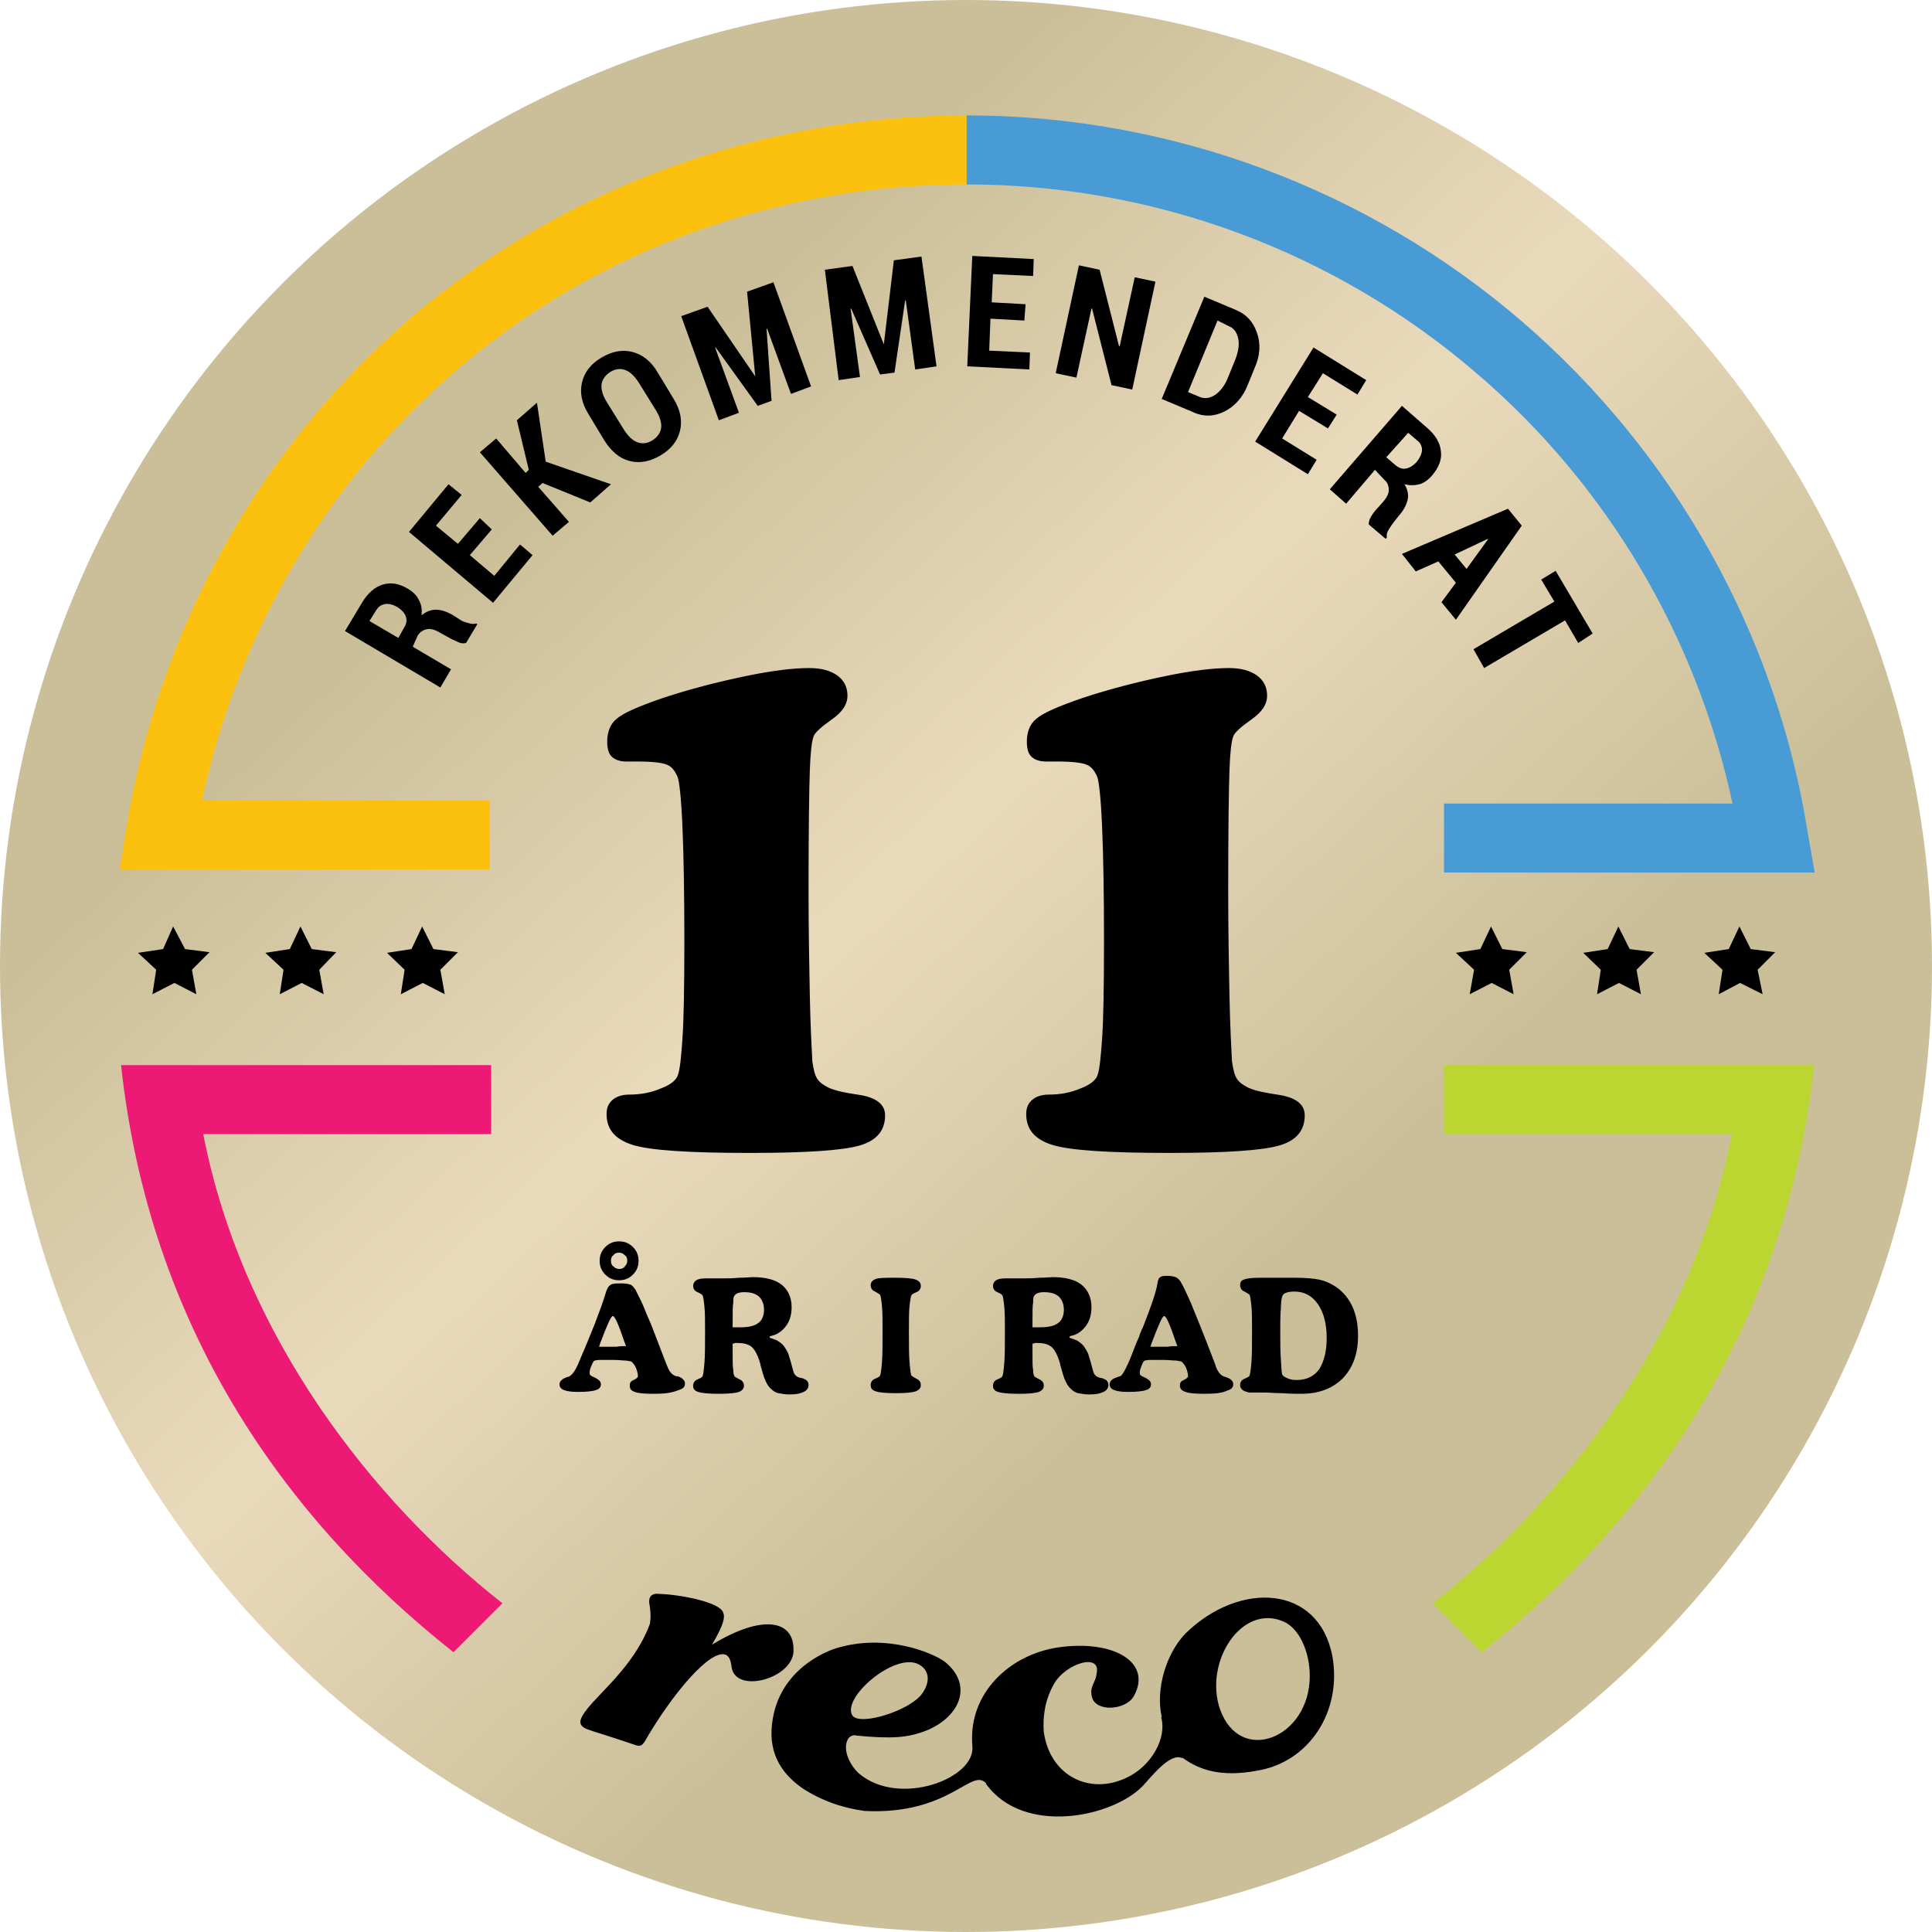
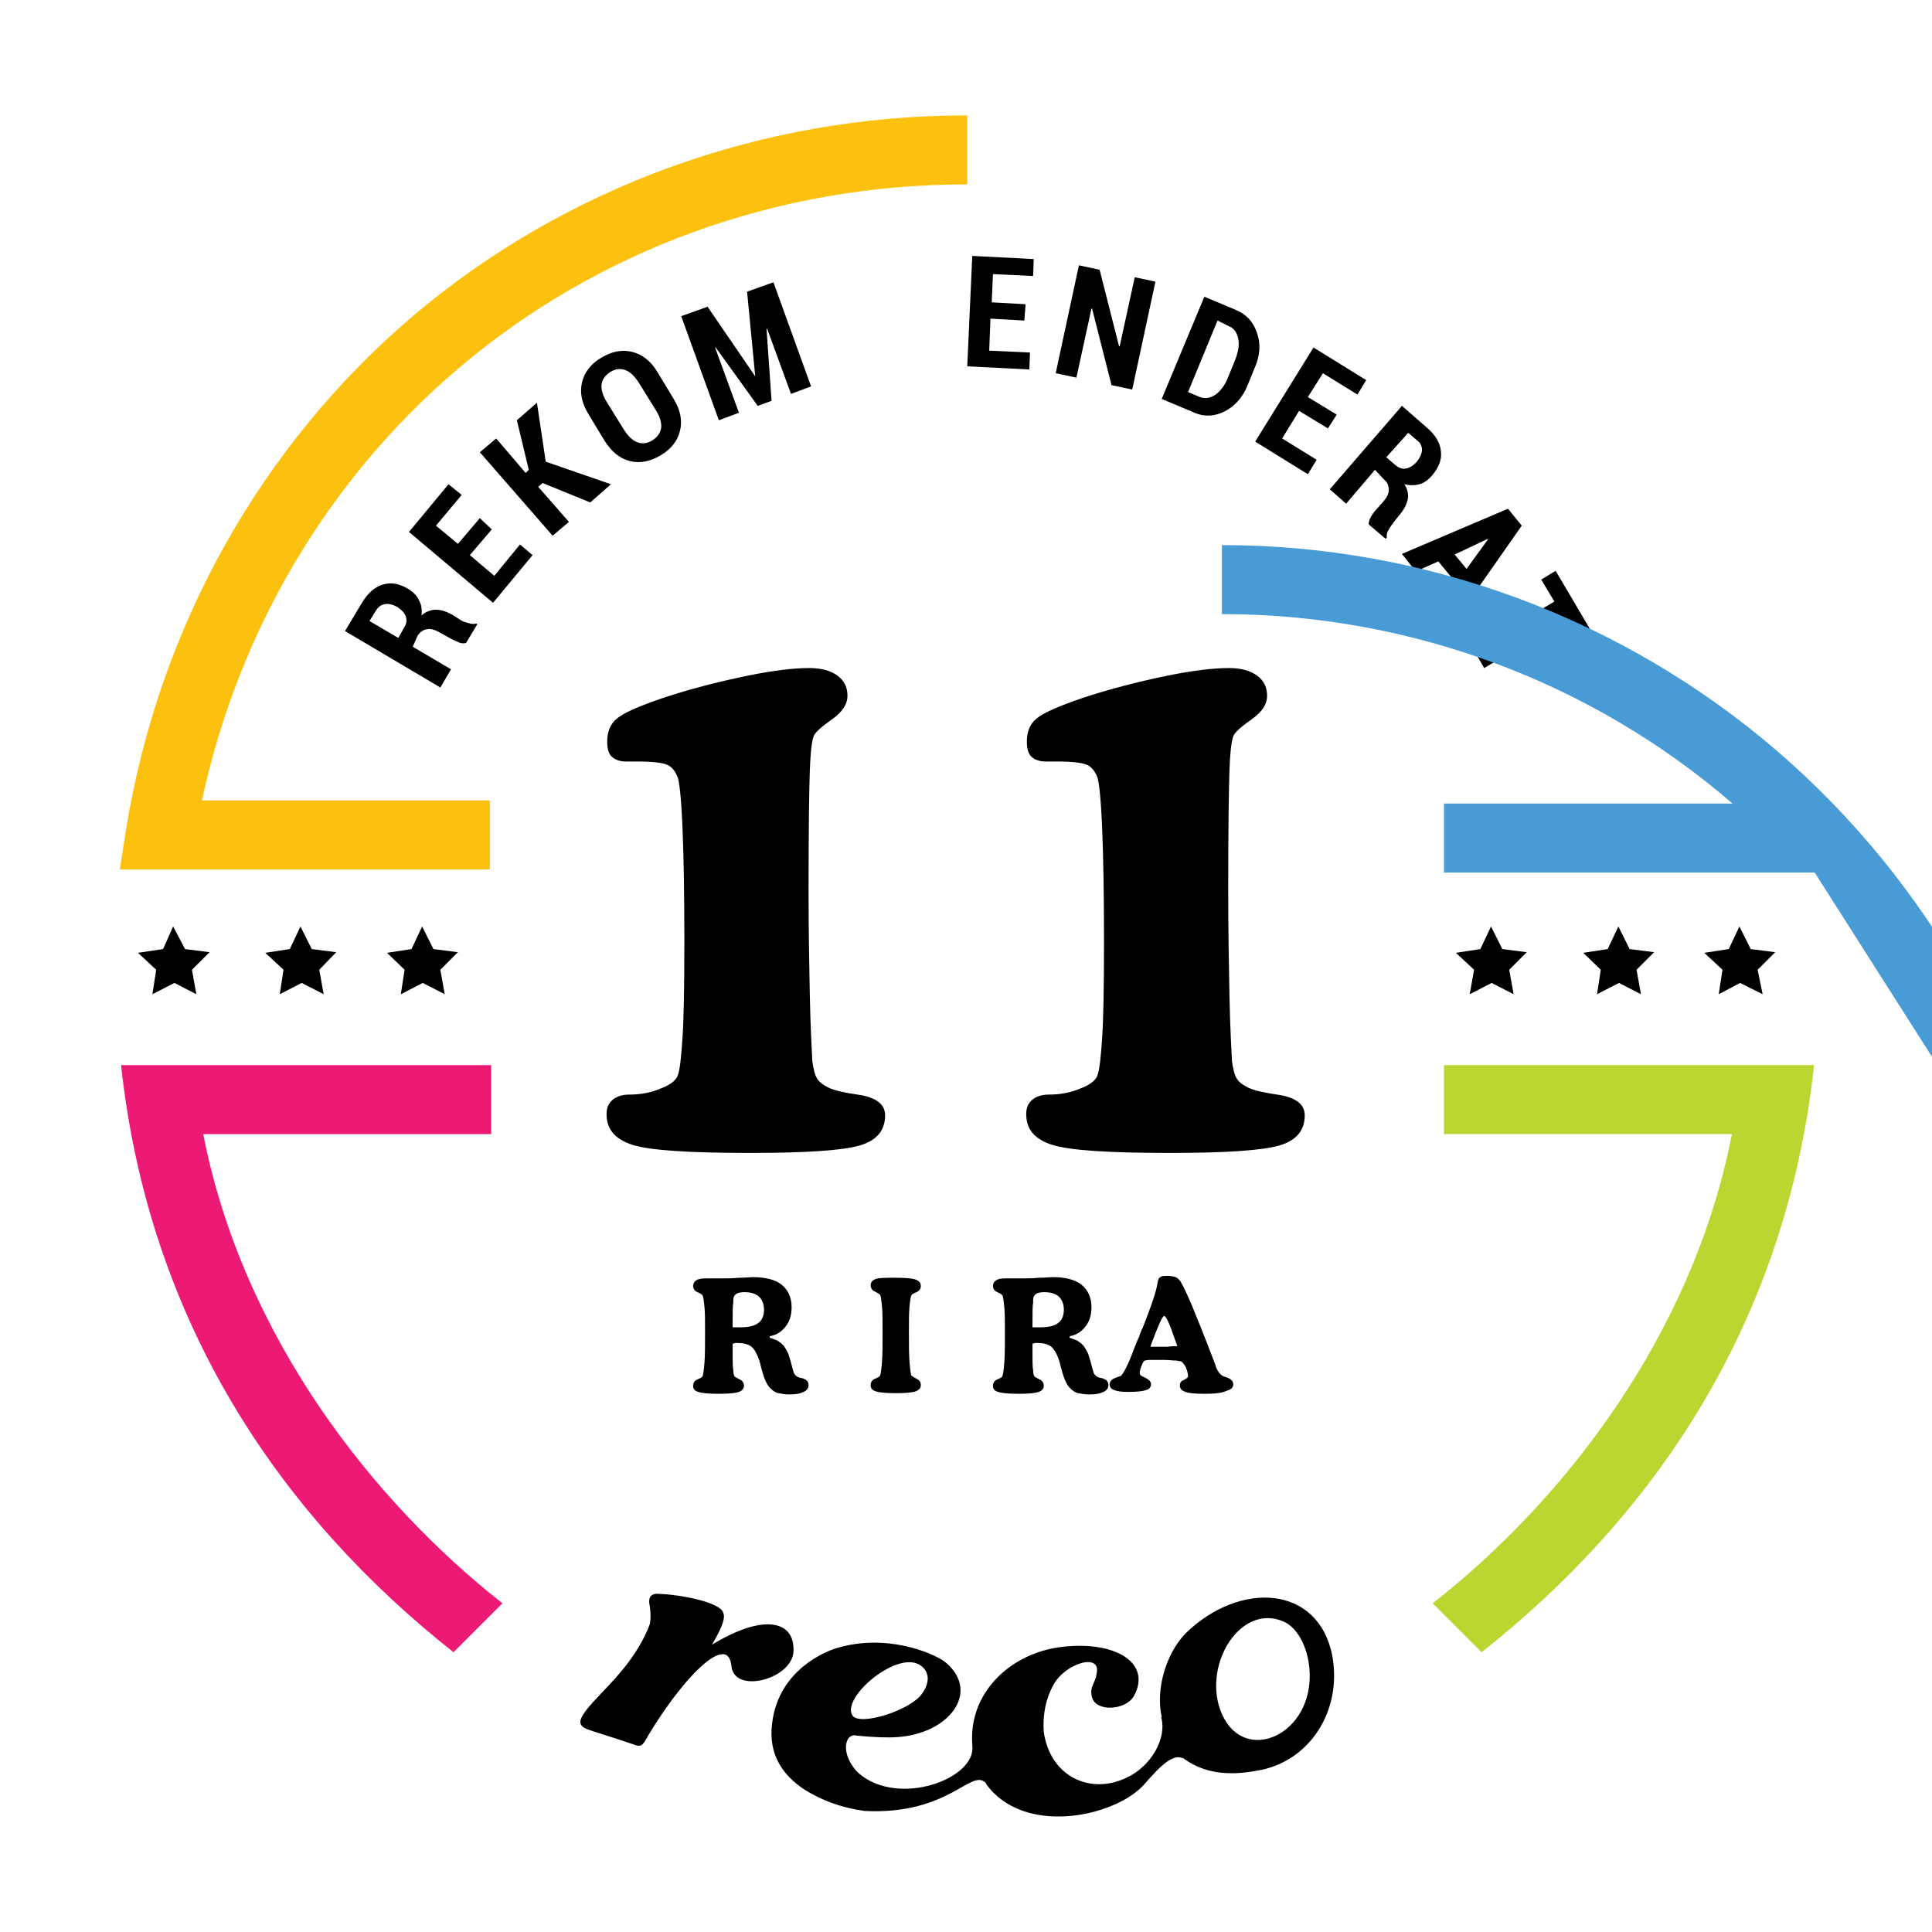
<svg xmlns="http://www.w3.org/2000/svg" version="1.1" id="Layer_1" x="0px" y="0px" viewBox="0 0 308 308" style="enable-background:new 0 0 308 308;" xml:space="preserve">
  <style type="text/css">
	.st0{fill:url(#SVGID_1_);}
	.st1{fill:#FCC10F;}
	.st2{fill:#489BD4;}
	.st3{fill:#BBD531;}
	.st4{fill:#EC1A75;}
</style>
  <g>
    <linearGradient id="SVGID_1_" gradientUnits="userSpaceOnUse" x1="274.219" y1="15974.056" x2="38.369" y2="15718.909" gradientTransform="matrix(1 0 0 1 0 -15690)">
      <stop offset="5.618000e-03" style="stop-color:#CBBF99" />
      <stop offset="8.427000e-02" style="stop-color:#CBBF99" />
      <stop offset="0.314" style="stop-color:#CBBF99" />
      <stop offset="0.562" style="stop-color:#EADABC" />
      <stop offset="0.803" style="stop-color:#CBBF99" />
      <stop offset="0.955" style="stop-color:#CBBF99" />
    </linearGradient>
-     <circle class="st0" cx="154" cy="154" r="154" />
    <g>
-       <path d="M104.1,222.2c-1.4,0-2.4-0.1-2.9-0.3c-0.6-0.2-0.8-0.5-0.8-1c0-0.2,0-0.3,0.1-0.5c0.1-0.1,0.2-0.3,0.3-0.3    c0.1,0,0.2-0.1,0.4-0.2c0.4-0.2,0.5-0.4,0.5-0.5c0-0.3-0.1-0.8-0.3-1.3c-0.2-0.5-0.5-0.8-0.7-1c-0.1-0.1-0.4-0.1-0.9-0.2    c-0.5,0-1.2-0.1-2-0.1c-1.1,0-1.8,0-2.2,0c-0.4,0-0.7,0.1-0.8,0.1c-0.2,0.1-0.3,0.3-0.5,0.8c-0.2,0.4-0.3,0.8-0.3,1.1    c0,0.2,0,0.3,0.1,0.4c0.1,0.1,0.2,0.2,0.5,0.3c0,0,0.1,0.1,0.2,0.1c0.6,0.3,1,0.6,1,1.1c0,0.4-0.3,0.8-0.8,0.9    c-0.5,0.2-1.5,0.3-2.9,0.3c-1,0-1.7-0.1-2.2-0.3s-0.7-0.5-0.7-0.9c0-0.5,0.4-0.9,1.3-1.2c0.1,0,0.1,0,0.1,0c0.5-0.2,1-0.8,1.5-1.9    l0,0c1-2.3,1.9-4.5,2.7-6.5c0.8-2.1,1.4-3.7,1.8-5.1c0.2-0.6,0.4-1,0.8-1.2c0.3-0.2,0.9-0.2,1.8-0.2c0.6,0,1,0.1,1.3,0.2    c0.3,0.1,0.5,0.4,0.8,0.8c0.2,0.4,0.5,1,0.9,1.8s0.8,2,1.5,3.5c0.5,1.3,1.1,2.8,1.7,4.4s1,2.6,1.1,2.8c0.3,0.7,0.7,1.1,1.3,1.3    c0.1,0,0.1,0,0.2,0c0.4,0.1,0.7,0.3,0.9,0.5c0.2,0.2,0.3,0.4,0.3,0.7c0,0.5-0.3,0.8-1,1C107,222.1,105.8,222.2,104.1,222.2z     M99.8,214.6l-0.3-0.8c-0.9-2.7-1.5-4-1.8-4s-0.9,1.4-2,4.3l-0.2,0.6c0.5,0,0.9,0,1.2,0c0.3,0,0.6,0,0.8,0c0.3,0,0.5,0,0.8,0    C98.7,214.6,99.2,214.6,99.8,214.6z M95.6,201c0-0.9,0.3-1.6,0.9-2.2c0.6-0.6,1.3-0.9,2.2-0.9c0.9,0,1.6,0.3,2.2,0.9    c0.6,0.6,0.9,1.3,0.9,2.2s-0.3,1.6-0.9,2.2c-0.6,0.6-1.3,0.9-2.2,0.9c-0.9,0-1.6-0.3-2.2-0.9S95.6,201.9,95.6,201z M97.4,201    c0,0.4,0.1,0.7,0.4,0.9c0.3,0.3,0.6,0.4,0.9,0.4c0.4,0,0.7-0.1,0.9-0.4c0.3-0.3,0.4-0.6,0.4-0.9c0-0.4-0.1-0.7-0.4-0.9    c-0.3-0.3-0.6-0.4-0.9-0.4c-0.4,0-0.7,0.1-0.9,0.4C97.5,200.3,97.4,200.6,97.4,201z" />
      <path d="M116.8,214.2c0,0.2,0,0.6,0,1s0,0.7,0,0.9c0,1,0,1.8,0.1,2.3c0,0.5,0.1,0.9,0.2,1c0,0.1,0.3,0.2,0.8,0.5    c0.5,0.2,0.7,0.6,0.7,1c0,0.5-0.3,0.8-0.8,1c-0.6,0.2-1.6,0.3-3.2,0.3s-2.7-0.1-3.3-0.3c-0.6-0.2-0.8-0.5-0.8-1    c0-0.4,0.2-0.8,0.7-1s0.8-0.4,0.8-0.5c0.1-0.2,0.2-0.9,0.3-2.1c0.1-1.2,0.1-2.9,0.1-5c0-1.7,0-3-0.1-4s-0.2-1.6-0.3-1.8    c-0.1-0.1-0.3-0.3-0.8-0.5s-0.7-0.6-0.7-1s0.2-0.7,0.5-0.9s0.8-0.3,1.5-0.3c0.4,0,1,0,1.6,0s1,0,1.2,0c0.6,0,1.5,0,2.5-0.1    c1.1,0,1.8-0.1,2.2-0.1c2,0,3.6,0.4,4.6,1.2s1.6,2,1.6,3.6c0,1.2-0.3,2.2-0.9,3s-1.4,1.4-2.5,1.6l-0.1,0.1l0,0c0,0,0,0,0,0.1    c0,0,0,0.1,0.1,0.1c0.4,0.1,0.8,0.3,1.1,0.4c0.3,0.2,0.6,0.4,0.9,0.7c0.2,0.2,0.3,0.4,0.5,0.7c0.1,0.2,0.3,0.5,0.4,0.8    c0.1,0.4,0.3,0.9,0.5,1.7c0.2,0.7,0.3,1.3,0.5,1.5c0.2,0.3,0.5,0.5,1.1,0.6c0.1,0,0.2,0,0.3,0.1c0.3,0.1,0.5,0.2,0.6,0.4    c0.1,0.1,0.2,0.3,0.2,0.6c0,0.5-0.3,0.9-0.8,1.1c-0.6,0.3-1.3,0.4-2.3,0.4c-0.6,0-1.2-0.1-1.7-0.2c-0.5-0.1-0.9-0.4-1.2-0.7    c-0.6-0.5-1.1-1.6-1.5-3.2c-0.1-0.4-0.2-0.6-0.2-0.8c-0.4-1.4-0.9-2.3-1.4-2.7s-1.2-0.6-2.2-0.6c-0.2,0-0.3,0-0.4,0    C117,214.2,116.9,214.2,116.8,214.2z M116.8,210.7v0.9c0.2,0,0.3,0,0.5,0s0.4,0,0.7,0c1.3,0,2.3-0.2,2.9-0.7    c0.6-0.4,0.9-1.2,0.9-2.1c0-0.9-0.3-1.6-0.8-2.1c-0.6-0.5-1.3-0.7-2.4-0.7c-0.5,0-0.9,0.1-1.1,0.2c-0.2,0.1-0.4,0.3-0.5,0.5    s-0.1,0.5-0.1,1C116.8,208.1,116.8,209.1,116.8,210.7z" />
      <path d="M142.8,203.7c1.6,0,2.7,0.1,3.2,0.3s0.8,0.5,0.8,1c0,0.4-0.2,0.8-0.7,1s-0.8,0.4-0.8,0.5c-0.1,0.2-0.2,0.7-0.3,1.7    s-0.1,2.3-0.1,4c0,2.1,0,3.8,0.1,5s0.2,1.9,0.3,2.1c0.1,0.1,0.3,0.2,0.8,0.5c0.5,0.2,0.7,0.6,0.7,1c0,0.5-0.3,0.8-0.8,1    c-0.6,0.2-1.6,0.3-3.2,0.3c-1.6,0-2.6-0.1-3.2-0.3c-0.6-0.2-0.8-0.5-0.8-1c0-0.4,0.2-0.8,0.7-1s0.8-0.4,0.8-0.5    c0.1-0.2,0.2-0.9,0.3-2.1c0.1-1.2,0.1-2.9,0.1-5c0-1.7,0-3-0.1-4s-0.2-1.6-0.3-1.8c-0.1-0.1-0.3-0.2-0.8-0.5    c-0.5-0.2-0.7-0.6-0.7-1c0-0.5,0.3-0.8,0.8-1S141.2,203.7,142.8,203.7z" />
      <path d="M164.6,214.2c0,0.2,0,0.6,0,1s0,0.7,0,0.9c0,1,0,1.8,0.1,2.3c0,0.5,0.1,0.9,0.2,1c0,0.1,0.3,0.2,0.8,0.5    c0.5,0.2,0.7,0.6,0.7,1c0,0.5-0.3,0.8-0.8,1c-0.6,0.2-1.6,0.3-3.2,0.3c-1.6,0-2.7-0.1-3.3-0.3s-0.8-0.5-0.8-1c0-0.4,0.2-0.8,0.7-1    s0.8-0.4,0.8-0.5c0.1-0.2,0.2-0.9,0.3-2.1c0.1-1.2,0.1-2.9,0.1-5c0-1.7,0-3-0.1-4s-0.2-1.6-0.3-1.8c-0.1-0.1-0.3-0.3-0.8-0.5    s-0.7-0.6-0.7-1s0.2-0.7,0.5-0.9s0.8-0.3,1.5-0.3c0.4,0,1,0,1.6,0s1,0,1.2,0c0.6,0,1.5,0,2.5-0.1c1.1,0,1.8-0.1,2.2-0.1    c2,0,3.6,0.4,4.6,1.2s1.6,2,1.6,3.6c0,1.2-0.3,2.2-0.9,3c-0.6,0.8-1.4,1.4-2.5,1.6l-0.1,0.1l0,0c0,0,0,0,0,0.1c0,0,0,0.1,0.1,0.1    c0.4,0.1,0.8,0.3,1.1,0.4c0.3,0.2,0.6,0.4,0.9,0.7c0.2,0.2,0.3,0.4,0.5,0.7c0.1,0.2,0.3,0.5,0.4,0.8c0.1,0.4,0.3,0.9,0.5,1.7    c0.2,0.7,0.3,1.3,0.5,1.5c0.2,0.3,0.5,0.5,1.1,0.6c0.1,0,0.2,0,0.3,0.1c0.3,0.1,0.5,0.2,0.6,0.4c0.1,0.1,0.2,0.3,0.2,0.6    c0,0.5-0.3,0.9-0.8,1.1c-0.6,0.3-1.3,0.4-2.3,0.4c-0.6,0-1.2-0.1-1.7-0.2c-0.5-0.1-0.9-0.4-1.2-0.7c-0.6-0.5-1.1-1.6-1.5-3.2    c-0.1-0.4-0.2-0.6-0.2-0.8c-0.4-1.4-0.9-2.3-1.4-2.7s-1.2-0.6-2.2-0.6c-0.2,0-0.3,0-0.4,0C164.8,214.2,164.7,214.2,164.6,214.2z     M164.6,210.7v0.9c0.2,0,0.3,0,0.5,0s0.4,0,0.7,0c1.3,0,2.3-0.2,2.9-0.7c0.6-0.4,0.9-1.2,0.9-2.1c0-0.9-0.3-1.6-0.8-2.1    c-0.6-0.5-1.3-0.7-2.4-0.7c-0.5,0-0.9,0.1-1.1,0.2c-0.2,0.1-0.4,0.3-0.5,0.5s-0.1,0.5-0.1,1C164.6,208.1,164.6,209.1,164.6,210.7z    " />
      <path d="M191.9,222.2c-1.4,0-2.4-0.1-2.9-0.3c-0.6-0.2-0.9-0.5-0.9-1c0-0.2,0-0.3,0.1-0.5c0.1-0.1,0.2-0.3,0.3-0.3    s0.2-0.1,0.4-0.2c0.4-0.2,0.5-0.4,0.5-0.5c0-0.3-0.1-0.8-0.3-1.3s-0.5-0.8-0.7-1c-0.1-0.1-0.4-0.1-0.9-0.2c-0.5,0-1.2-0.1-2-0.1    c-1.1,0-1.8,0-2.2,0s-0.7,0.1-0.8,0.1c-0.2,0.1-0.3,0.3-0.5,0.8s-0.3,0.8-0.3,1.1c0,0.2,0,0.3,0.1,0.4c0.1,0.1,0.2,0.2,0.5,0.3    c0,0,0.1,0.1,0.2,0.1c0.6,0.3,1,0.6,1,1.1c0,0.4-0.3,0.8-0.8,0.9c-0.5,0.2-1.5,0.3-2.9,0.3c-1,0-1.7-0.1-2.2-0.3s-0.7-0.5-0.7-0.9    c0-0.5,0.4-0.9,1.1-1.1c0.3-0.1,0.4-0.2,0.6-0.2c0.4-0.2,1.2-1.7,2.2-4.4c0.3-0.8,0.6-1.5,0.8-1.9c0.1-0.4,0.3-0.9,0.6-1.5    c1.3-3.3,2.1-5.6,2.3-6.9c0.1-0.6,0.2-1,0.5-1.1c0.2-0.2,0.6-0.2,1.2-0.2c0.5,0,0.9,0.1,1.2,0.2c0.3,0.1,0.6,0.4,0.8,0.7    c0.3,0.5,0.8,1.5,1.6,3.3c0.7,1.7,2.1,5.1,4,10.1v0.1c0.4,1,0.8,1.5,1.5,1.7c0.4,0.1,0.8,0.3,1,0.5s0.3,0.4,0.3,0.7    c0,0.5-0.3,0.8-1,1C194.8,222.1,193.6,222.2,191.9,222.2z M187.7,214.6l-0.3-0.8c-0.9-2.7-1.5-4-1.8-4s-0.9,1.4-2,4.3l-0.2,0.6    c0.5,0,0.9,0,1.2,0s0.6,0,0.8,0c0.3,0,0.5,0,0.8,0C186.6,214.6,187.1,214.6,187.7,214.6z" />
-       <path d="M207.4,222.2c-0.8,0-1.8,0-3-0.1c-1.3,0-2.1-0.1-2.6-0.1c-0.2,0-0.5,0-0.9,0s-0.6,0-0.8,0c-0.3,0-0.5,0-0.7,0    s-0.4,0-0.6-0.1c-0.4-0.1-0.6-0.2-0.8-0.4s-0.3-0.4-0.3-0.7c0-0.4,0.2-0.8,0.7-1s0.8-0.4,0.8-0.5c0.1-0.2,0.2-0.9,0.3-2.1    s0.1-2.9,0.1-5c0-1.7,0-3-0.1-4s-0.2-1.6-0.3-1.8c-0.1-0.1-0.3-0.2-0.8-0.5c-0.5-0.2-0.7-0.6-0.7-1c0-0.5,0.2-0.8,0.6-0.9    c0.4-0.2,1.3-0.3,2.7-0.3c0.9,0,1.9,0,3.1,0c1.2,0,1.9,0,2.3,0c1.6,0,3,0.1,3.9,0.3c1,0.2,1.8,0.6,2.6,1.1    c1.2,0.8,2.1,1.9,2.7,3.2c0.6,1.3,0.9,2.9,0.9,4.6c0,2.9-0.8,5.1-2.4,6.8C212.4,221.4,210.2,222.2,207.4,222.2z M211.5,213.3    c0-2.3-0.5-4.1-1.4-5.4c-1-1.4-2.2-2-3.8-2c-0.6,0-1,0.1-1.3,0.2c-0.3,0.1-0.5,0.3-0.6,0.6s-0.2,1-0.2,1.9c-0.1,1-0.1,2.2-0.1,3.6    c0,1.8,0,3.3,0.1,4.6s0.1,2,0.2,2.3c0.1,0.2,0.3,0.4,0.8,0.6c0.4,0.2,0.9,0.3,1.5,0.3c1.6,0,2.8-0.6,3.6-1.7    C211.1,217,211.5,215.4,211.5,213.3z" />
    </g>
    <g>
      <path d="M65.8,103.1l6.1,3.6l-1.7,2.9l-15.2-9l2.7-4.5c0.9-1.5,2-2.5,3.3-2.9s2.6-0.2,4.1,0.7c0.8,0.5,1.4,1.1,1.7,1.8    c0.4,0.7,0.5,1.5,0.4,2.4c0.7-0.6,1.5-0.9,2.3-0.9s1.7,0.3,2.6,0.8l1.1,0.7c0.4,0.3,0.9,0.5,1.4,0.6c0.5,0.2,1,0.2,1.3,0.1    l0.2,0.1l-1.8,3c-0.4,0.1-0.8,0.1-1.4-0.2c-0.5-0.2-1.1-0.5-1.6-0.8l-1.1-0.6c-0.8-0.5-1.5-0.7-2.1-0.6s-1.1,0.4-1.5,1L65.8,103.1    z M63.5,101.7l0.9-1.6c0.4-0.6,0.5-1.2,0.3-1.8c-0.2-0.6-0.6-1-1.3-1.5c-0.7-0.4-1.4-0.6-2-0.5s-1.1,0.4-1.5,1.1l-1,1.6    L63.5,101.7z" />
      <path d="M78.4,84.4l-3.5,4.1l3.9,3.3l4.1-5l2,1.7l-6.3,7.6L65.2,84.8l6.3-7.6l2.1,1.7l-4.1,4.9l3.5,2.9l3.5-4.1L78.4,84.4z" />
      <path d="M86.5,77l-0.7,0.6l4.9,5.6l-2.6,2.2L76.5,72.1l2.6-2.2l4.7,5.5l0.5-0.5L82.4,67l3.2-2.8l1.4,9.4l10.4,3.6l-3.3,2.9    L86.5,77z" />
      <path d="M107.4,63.6c1.1,1.8,1.4,3.5,1,5.1s-1.4,2.9-3.1,3.9s-3.3,1.3-4.9,0.9s-2.9-1.5-4-3.2L93.8,66c-1.1-1.8-1.4-3.5-1-5.1    s1.4-2.9,3.1-3.9s3.3-1.3,4.9-0.9c1.6,0.4,3,1.5,4,3.2L107.4,63.6z M101.9,61.1c-0.7-1.1-1.4-1.8-2.2-2.1    c-0.8-0.3-1.6-0.2-2.4,0.3s-1.3,1.2-1.4,2s0.2,1.8,0.9,2.9l2.6,4.2c0.7,1.1,1.4,1.8,2.2,2.1c0.8,0.3,1.6,0.2,2.4-0.3    s1.3-1.2,1.4-2s-0.2-1.8-0.9-2.9L101.9,61.1z" />
      <path d="M120.4,60L120.4,60l-1.3-13.5l4.2-1.5l6,16.6l-3.2,1.2l-3.8-10.4h-0.1l0.8,11.5l-2.2,0.8l-6.7-9.3H114l3.8,10.4l-3.2,1.2    l-6-16.6l4.2-1.5L120.4,60z" />
-       <path d="M140.9,54.9L140.9,54.9l1.6-13.4l4.4-0.6l2.4,17.5l-3.4,0.5l-1.5-11h-0.1l-1.7,11.5l-2.3,0.3l-4.6-10.5h-0.1l1.5,10.9    l-3.4,0.5L131.5,43l4.4-0.6L140.9,54.9z" />
      <path d="M163.3,51.1l-5.4-0.3l-0.2,5.1l6.5,0.3l-0.1,2.7l-9.9-0.5l0.8-17.6l9.8,0.5l-0.1,2.7l-6.4-0.3l-0.2,4.5l5.4,0.3    L163.3,51.1z" />
      <path d="M180.5,62.1l-3.3-0.7l-3.1-12.2H174l-2.4,11l-3.3-0.7l3.7-17.2l3.3,0.7l3.1,12.2h0.1l2.4-11l3.3,0.7L180.5,62.1z" />
      <path d="M185.2,63.6l6.8-16.3l5,2.1c1.7,0.7,2.8,1.9,3.4,3.7c0.6,1.7,0.5,3.6-0.4,5.6l-1.1,2.7c-0.8,2-2.1,3.4-3.7,4.2    c-1.6,0.8-3.3,0.9-5,0.1L185.2,63.6z M194.1,51.1l-4.7,11.4l1.9,0.8c0.8,0.3,1.6,0.2,2.5-0.4c0.8-0.6,1.5-1.5,2-2.8l1.1-2.7    c0.5-1.3,0.7-2.4,0.5-3.4s-0.7-1.7-1.5-2L194.1,51.1z" />
      <path d="M211.7,68.3l-4.6-2.8l-2.7,4.4l5.5,3.4l-1.4,2.3l-8.4-5.2l9.3-15l8.4,5.2l-1.4,2.3l-5.5-3.4l-2.4,3.8l4.6,2.8L211.7,68.3z    " />
      <path d="M219.2,74.9l-4.6,5.4L212,78l11.5-13.3l4,3.5c1.3,1.1,2.1,2.4,2.2,3.7c0.2,1.3-0.3,2.6-1.4,3.9c-0.6,0.7-1.3,1.2-2,1.4    c-0.8,0.2-1.6,0.2-2.4,0c0.5,0.8,0.7,1.7,0.5,2.5s-0.6,1.6-1.3,2.4l-0.8,1c-0.3,0.4-0.6,0.8-0.9,1.3c-0.3,0.5-0.4,0.9-0.3,1.3    l-0.2,0.2l-2.7-2.3c0-0.4,0.1-0.8,0.4-1.3c0.3-0.5,0.7-1,1.1-1.4l0.8-0.9c0.6-0.7,0.9-1.3,0.9-1.9s-0.2-1.2-0.7-1.6L219.2,74.9z     M221,72.9l1.4,1.2c0.6,0.5,1.1,0.7,1.7,0.6c0.6-0.1,1.1-0.4,1.7-1c0.5-0.6,0.8-1.2,0.9-1.9c0-0.6-0.2-1.2-0.8-1.6l-1.4-1.2    L221,72.9z" />
      <path d="M232.1,92.9l-2.8-3.4l-3.6,1.6l-2.2-2.8l16.9-7.2l2.2,2.7l-10.5,15l-2.3-2.8L232.1,92.9z M231.9,88.4l1.9,2.3l3.4-4.7    v-0.1L231.9,88.4z" />
      <path d="M251.6,102.5l-2.1-3.6l-12.9,7.6l-1.7-3l12.9-7.6l-2.1-3.5L248,91l5.9,10L251.6,102.5z" />
    </g>
    <g>
      <polygon points="47.9,147.7 46.2,151.3 42.3,151.9 45.2,154.6 44.6,158.5 48.1,156.7 51.6,158.5 50.9,154.6 53.6,151.8     49.7,151.3   " />
      <polygon points="27.6,147.7 26,151.3 22,151.9 24.9,154.6 24.3,158.5 27.8,156.7 31.3,158.5 30.6,154.6 33.4,151.8 29.5,151.3       " />
      <polygon points="67.3,147.7 65.6,151.3 61.7,151.9 64.5,154.6 63.9,158.5 67.4,156.7 70.9,158.5 70.2,154.6 73,151.8 69.1,151.3       " />
    </g>
    <g>
      <polygon points="258,147.7 256.3,151.3 252.4,151.9 255.2,154.6 254.6,158.5 258.1,156.7 261.6,158.5 260.9,154.6 263.7,151.8     259.8,151.3   " />
      <polygon points="237.7,147.7 236,151.3 232.1,151.9 235,154.6 234.3,158.5 237.8,156.7 241.3,158.5 240.6,154.6 243.4,151.8     239.5,151.3   " />
      <polygon points="277.3,147.7 275.6,151.3 271.7,151.9 274.6,154.6 274,158.5 277.4,156.7 281,158.5 280.2,154.6 283,151.8     279.1,151.3   " />
    </g>
    <g>
      <path d="M109.1,150.1c0-7.5-0.1-13.5-0.3-18.2c-0.2-4.7-0.5-7.4-0.8-8.1c-0.4-0.9-0.9-1.6-1.7-1.9c-0.7-0.3-2.3-0.5-4.6-0.5h-1.9    c-1,0-1.8-0.3-2.3-0.8s-0.7-1.3-0.7-2.4c0-1.5,0.5-2.8,1.5-3.6c1-0.9,3.5-2,7.3-3.3c4.5-1.5,8.9-2.6,13.2-3.5    c4.3-0.9,7.7-1.3,10.2-1.3c1.9,0,3.4,0.4,4.5,1.2c1.1,0.8,1.6,1.9,1.6,3.2c0,1.4-0.8,2.6-2.5,3.8c-1.7,1.2-2.7,2.1-2.9,2.7    c-0.3,0.8-0.5,2.6-0.6,5.4s-0.2,9.1-0.2,19.1c0,6.2,0.1,11.8,0.2,16.8c0.1,5,0.3,8.5,0.4,10.5c0.2,1.3,0.4,2.2,0.8,2.8    c0.4,0.6,1,1,1.8,1.4c1.1,0.5,2.6,0.8,4.6,1.1c2.9,0.4,4.4,1.5,4.4,3.3c0,2.4-1.3,4-4,4.8s-8.5,1.2-17.5,1.2    c-9.7,0-16-0.4-18.8-1.3c-2.8-0.9-4.1-2.5-4.1-4.9c0-1,0.3-1.7,1-2.3c0.6-0.5,1.5-0.8,2.6-0.8c1.8,0,3.5-0.3,5.1-1    c1.6-0.6,2.5-1.4,2.7-2.2c0.3-0.9,0.5-2.8,0.7-5.8C109,162.7,109.1,157.5,109.1,150.1z" />
      <path d="M176,150.1c0-7.5-0.1-13.5-0.3-18.2s-0.5-7.4-0.8-8.1c-0.4-0.9-0.9-1.6-1.7-1.9c-0.7-0.3-2.3-0.5-4.6-0.5h-1.9    c-1,0-1.8-0.3-2.3-0.8s-0.7-1.3-0.7-2.4c0-1.5,0.5-2.8,1.5-3.6c1-0.9,3.5-2,7.3-3.3c4.5-1.5,8.9-2.6,13.2-3.5s7.7-1.3,10.2-1.3    c1.9,0,3.4,0.4,4.5,1.2c1.1,0.8,1.6,1.9,1.6,3.2c0,1.4-0.8,2.6-2.5,3.8c-1.7,1.2-2.7,2.1-2.9,2.7c-0.3,0.8-0.5,2.6-0.6,5.4    s-0.2,9.1-0.2,19.1c0,6.2,0.1,11.8,0.2,16.8c0.1,5,0.3,8.5,0.4,10.5c0.2,1.3,0.4,2.2,0.8,2.8c0.4,0.6,1,1,1.8,1.4    c1.1,0.5,2.6,0.8,4.6,1.1c2.9,0.4,4.4,1.5,4.4,3.3c0,2.4-1.3,4-4,4.8s-8.5,1.2-17.5,1.2c-9.7,0-16-0.4-18.8-1.3    c-2.8-0.9-4.1-2.5-4.1-4.9c0-1,0.3-1.7,1-2.3c0.6-0.5,1.5-0.8,2.6-0.8c1.8,0,3.5-0.3,5.1-1c1.6-0.6,2.5-1.4,2.7-2.2    c0.3-0.9,0.5-2.8,0.7-5.8C175.9,162.7,176,157.5,176,150.1z" />
    </g>
    <g>
      <g>
        <g>
          <path class="st1" d="M98.1,138.6h-79l1-6.4c5.2-32.1,21.4-61.1,45.7-81.8c24.3-20.6,55.6-32,88.2-32c0.1,0,0.1,0,0.2,0v11      c-0.1,0-0.1,0-0.2,0c-30,0-58.7,10.4-81,29.4c-20.7,17.6-35,41.8-40.8,68.8h45.9v11H98.1z" />
        </g>
        <g>
-           <path class="st2" d="M289.3,139.1h-59.1v-11h46c-5.7-26.5-19.9-50.7-40.7-68.5c-22.6-19.5-51.5-30.2-81.4-30.2v-11      c32.5,0,64,11.7,88.6,32.9c24.3,21,40.5,49.9,45.5,81.5L289.3,139.1z" />
+           <path class="st2" d="M289.3,139.1h-59.1v-11h46c-22.6-19.5-51.5-30.2-81.4-30.2v-11      c32.5,0,64,11.7,88.6,32.9c24.3,21,40.5,49.9,45.5,81.5L289.3,139.1z" />
        </g>
        <g>
          <path class="st3" d="M236.2,263.4l-7.8-7.8c20.7-16.2,41.4-42.5,47.7-74.8h-45.9v-11h59l0,0C284.7,211.4,263.3,242,236.2,263.4z      " />
        </g>
        <path class="st4" d="M19.3,169.8L19.3,169.8h59v11H32.4c6.3,32.3,27.1,58.6,47.7,74.8l-7.8,7.8C45.2,242,23.8,211.4,19.3,169.8z" />
      </g>
      <path d="M126.5,262.9c0-4.5-4.8-5.7-13-0.7c1.9-3.2,2.1-4.4,1.8-5.1c-0.5-1.7-6.9-2.9-10.2-3c-0.8-0.1-1.7,0.1-1.6,1.4    c0.2,1.1,0.3,2.3,0.1,3.4c-1.7,4.6-5,8.2-7.7,11c-1.9,2-3.8,4-3.3,5c0.5,0.9,1.4,0.8,8.7,3.3c0.7,0.2,1,0.2,1.5-0.6    c4.2-7.3,10.4-14.8,12.9-13.8c0.8,0.4,0.8,1.4,0.9,1.7C116.9,270.3,126.8,267.6,126.5,262.9z M189,260.4    c-3.1,3.2-4.8,8.9-3.8,13.3v0.1l-0.1-0.1c1,3.4-1.6,7.9-5.5,9.7c-5.8,2.8-12.2-0.2-13.2-7.3c-0.2-2.7,0.3-5.3,1.6-7.6    c1.9-3.4,7.7-5.1,6.8-1.6c-0.1,1.3-1.2,2-0.7,3.7c0.6,2.3,5.2,2.1,6.6-0.1c3.1-5.4-3-9.1-11.8-7.9c-8,1.1-14.5,7.4-13.9,15.5v0.2    c0.7,5.2-11.7,9.9-18.1,4.4c-1.3-1.2-2.7-3.7-1.7-5.5c0.3-0.4,0.8-0.7,1.4-0.5c5.5,0.5,8.1,0.4,11.3-0.9c5.3-2.3,7.2-7.3,2.7-10.9    c-1.9-1.4-9.4-4.6-17.4-2.1c-0.3,0.1-7.9,2.4-9.8,10.2c-1.2,5.1,0.2,9,4.4,12c3,2,6.4,3.2,10,3.7c13.6,0.7,17.1-7,19.4-4.4v0.1    c6,8.3,20.2,5.3,25,0.3c1.4-1.5,4.4-5.4,6.3-4.4v-0.1c2.8,2.1,6.4,3.1,11.8,2.1c8.4-1.3,13.7-9.5,12.1-18.3    C210.2,252.6,197.6,252,189,260.4L189,260.4z M146.4,265.3c1.6,0.8,2.1,2.6,0.6,4.7c-1.9,2.7-9.9,5.2-11.1,3.5    C134.1,270.7,142.6,263.4,146.4,265.3z M208.8,267.2c0,9.9-11.1,14.3-14.3,5.3c-2.6-7.5,3.4-16.9,10.1-14    C207,259.5,208.8,263.1,208.8,267.2L208.8,267.2z" />
    </g>
  </g>
</svg>